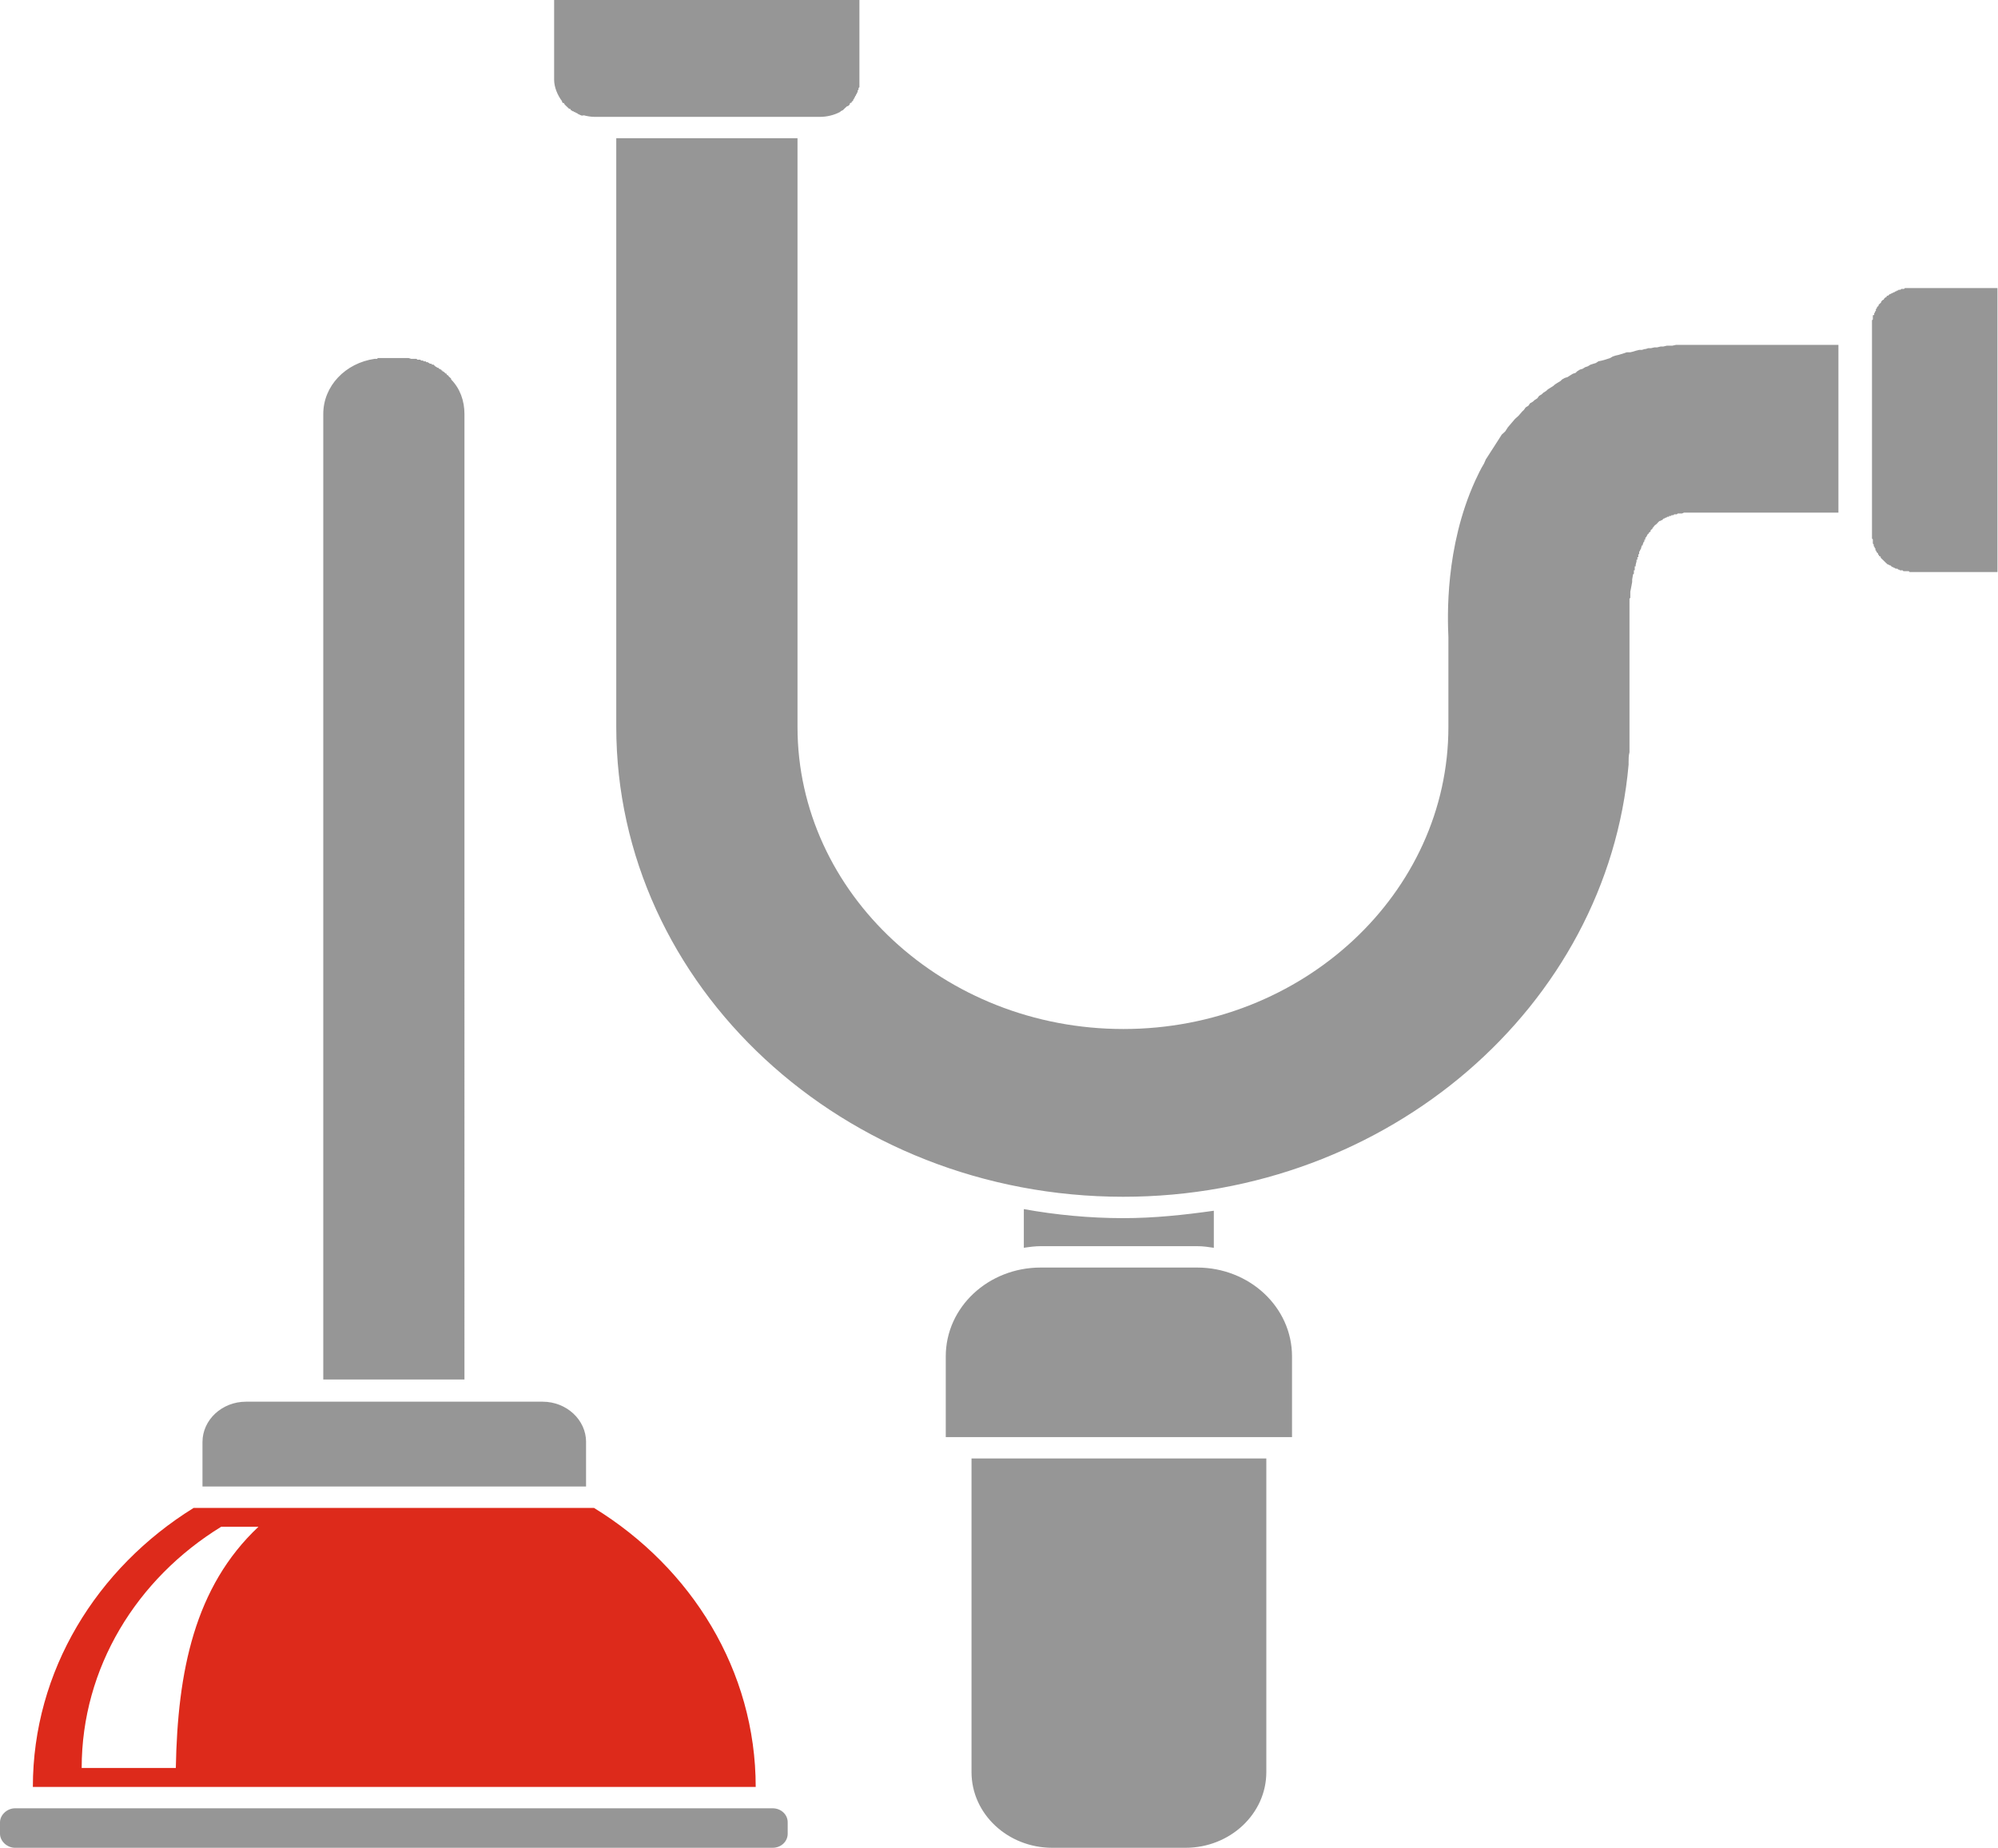
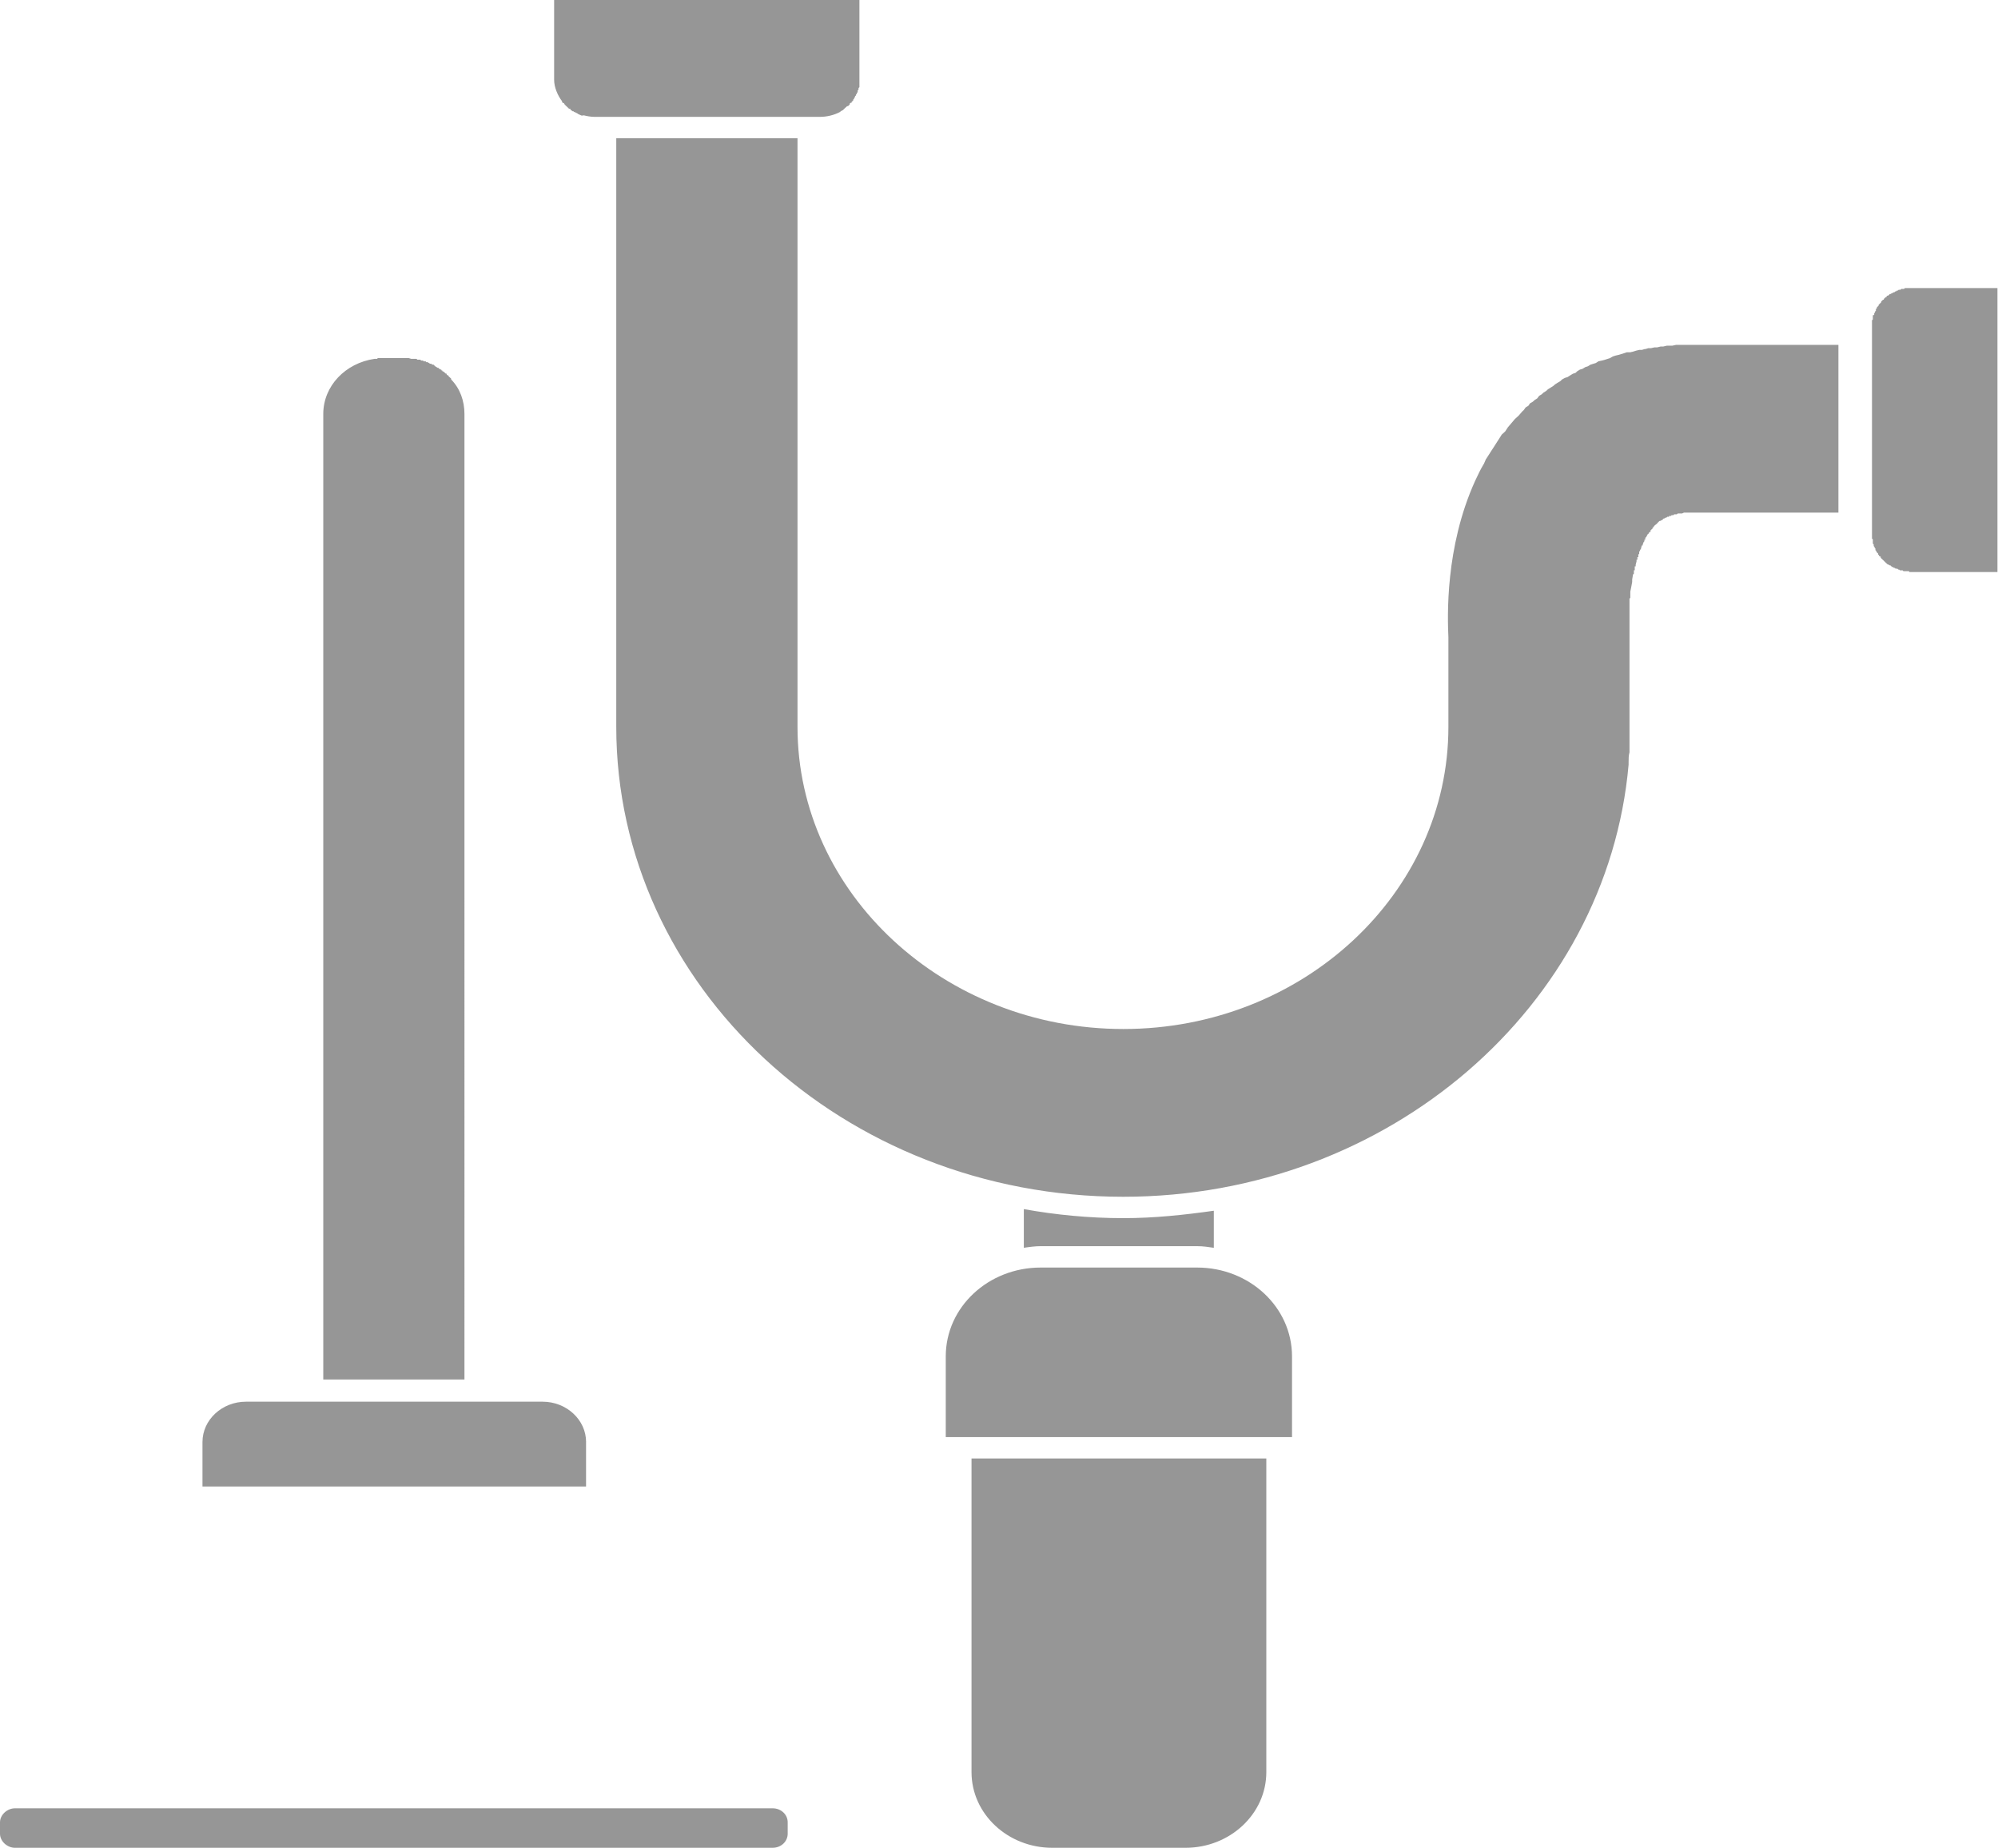
<svg xmlns="http://www.w3.org/2000/svg" version="1.1" id="Layer_1" x="0px" y="0px" width="432px" height="399.469px" viewBox="-192.041 -177.579 432 399.469" enable-background="new -192.041 -177.579 432 399.469" xml:space="preserve">
  <g>
    <path fill="#969696" d="M-110.823-100.007h-0.198l0,0c-6.335,0.907-11.124,5.873-11.124,11.93v208.728h30.528V-88.068   c0-2.853-0.955-5.52-2.879-7.475v-0.176l-0.189-0.185l0,0l-0.189-0.176l0,0l-0.207-0.185l0,0v-0.167h-0.189l0,0l-0.198-0.194l0,0   v-0.176h-0.189l0,0l-0.189-0.185l0,0c-0.198-0.176-0.379-0.352-0.568-0.352l0,0v-0.167h-0.198v-0.185h-0.189l0,0l-0.189-0.167   h-0.189v-0.185h-0.189l0,0l-0.577-0.352l0,0l-0.18-0.176l0,0l-0.207-0.185l0,0h-0.37v-0.185h-0.189l0,0h-0.189l-0.189-0.176l0,0   h-0.189v-0.167l0,0h-0.189h-0.189l0,0l-0.189-0.185h-0.189l0,0h-0.189l0,0l-0.198-0.167h-0.189l0,0h-0.189l0,0l0,0l-0.189-0.185   h-0.189l0,0h-0.255h-0.18l-0.198-0.185l0,0h-0.189h-0.189h-0.207h-0.181h-0.198l0,0h-0.189l-0.568-0.176h-0.207   c-0.189,0-0.568,0-0.757,0h-4.424l0,0l0,0l0,0l0,0l0,0h-0.18l0,0l0,0h-0.198l0,0l0,0l0,0l0,0h-0.189l0,0l0,0l0,0h-0.202l0,0l0,0   l0,0l0,0l0,0h-0.189l0,0l0,0h-0.176l0,0l0,0h-0.193l0,0v0.176l0,0l0,0l0,0h-0.198l0,0l0,0l0,0l0,0l0,0H-110.823L-110.823-100.007   L-110.823-100.007L-110.823-100.007L-110.823-100.007L-110.823-100.007z M66.782,96.448H32.975   c-11.313,0-20.527,8.54-20.527,19.211v17.44h74.866v-17.44C87.313,104.997,78.104,96.448,66.782,96.448L66.782,96.448z    M18.016,205.523c0,9.077,7.871,16.367,17.458,16.367h28.808c9.596,0,17.476-7.299,17.476-16.367v-67.801H18.016V205.523z    M66.782,91.826c1.338,0,2.482,0.176,3.627,0.353v-8.012c-6.339,0.897-12.854,1.602-19.58,1.602c-7.299,0-14.598-0.704-21.5-1.954   v8.364c1.162-0.186,2.492-0.353,3.637-0.353H66.782z M239.959-115.299L239.959-115.299h-18.63l0,0h-0.185l0,0h-0.185l0,0h-0.186   h-0.185l0,0h-0.193h-0.194h-0.176l0,0h-0.193l0,0l-0.203,0.185h-0.185h-0.202l0,0h-0.186l0,0l-0.193,0.176l0,0h-0.193h-0.186l0,0   l-0.185,0.176l0,0h-0.193l0,0l-0.194,0.185l0,0h-0.176l-0.193,0.194h-0.203l-0.185,0.176l0,0h-0.185l0,0l-0.186,0.185h-0.193   l-0.193,0.176l0,0l-0.186,0.185h-0.185l0,0l-0.193,0.185v0.167h-0.194l0,0l-0.176,0.176l0,0l-0.193,0.194l0,0v0.167l0,0h-0.186l0,0   l-0.185,0.193l0,0l-0.193,0.176l0,0v0.185l0,0l-0.194,0.185l-0.185,0.176l0,0l-0.185,0.185v0.185l0,0l-0.185,0.167l0,0   l-0.186,0.194l0,0v0.185l-0.211,0.185l0,0v0.176l0,0v0.185l0,0l-0.194,0.176l0,0v0.185l0,0l-0.176,0.176l0,0v0.194l0,0v0.176l0,0   l-0.29,0.062l0,0v0.361l0,0v0.185l0,0v0.176l0,0v0.185l0,0l-0.186,0.185l0,0v0.185l0,0v0.167l0,0v0.194l0,0v0.352l0,0v0.185l0,0   v45.024l0,0v0.352l0,0v0.176l0,0v0.185l0,0v0.185l0,0v0.176l0,0l0.186,0.185l0,0v0.194l0,0v0.158l0,0v0.37l0,0v0.185l0,0   l0.185,0.176l0,0v0.185l0,0v0.176l0,0l0.185,0.194l0,0v0.158l0,0l0.186,0.176l0,0v0.194l0,0v0.167l0,0l0.211,0.194v0.176l0,0   l0.193,0.185l0,0l0.177,0.185l0,0v0.176l0.193,0.185v0.194h0.185l0.186,0.158l0,0v0.194l0,0l0.193,0.185l0,0l0.193,0.185l0,0   l0.186,0.176l0,0l0,0l0,0l0.185,0.185l0,0l0.185,0.176l0,0l0.186,0.194l0,0l0.193,0.158l0,0l0.193,0.194h0.186l0,0l0.185,0.176   h0.193l0.194,0.176l0,0L217.06-55l0,0h0.185l0.203,0.185h0.185l0.185,0.176l0,0h0.186l0,0h0.193l0,0l0.193,0.194l0,0h0.186   l0.185,0.167l0,0h0.193l0,0h0.194l0,0h0.185l0.185,0.185h0.203l0,0h0.185l0,0h0.185h0.186h0.193l0,0h0.193l0.186,0.185l0,0h0.185   l0,0h0.185l0,0h18.621l0,0v-61.391H239.959z M-65.905-152.664c0.775,0.185,1.55,0.352,2.496,0.352h48.585   c1.532,0,3.073-0.352,4.416-1.065l0,0l0.189-0.185l0,0l0.388-0.185l0,0l0,0l0.189-0.167l0,0l0.189-0.194   c0.189-0.176,0.387-0.352,0.577-0.528h0.189l0,0l0.189-0.185l0,0l0.189-0.185l0,0v-0.185l0,0l0.189-0.167l0,0h0.198l0,0v-0.159l0,0   l0.181-0.176l0,0l0.189-0.194l0,0v-0.176l0,0l0.189-0.176l0,0v-0.159l0,0l0.189-0.176l0,0v-0.185l0,0l0.198-0.185l0,0v-0.167l0,0   l0.189-0.185l0,0v-0.185l0,0l0.189-0.176l0,0v-0.185l0,0v-0.176l0,0l0.189-0.185l0,0v-0.159l0,0v-0.185l0,0l0.189-0.185l0,0v-0.185   l0,0v-0.149l0,0v-0.361l0,0v-0.176l0,0v-0.185l0,0v-0.176l0,0v-0.176l0,0v-0.185l0,0v-17.256l0,0h-66.009v17.256   c0,1.603,0.757,3.381,1.721,4.64l0,0v0.176l0,0l0.189,0.194l0,0h0.189l0.189,0.343l0,0l0.189,0.185l0.189,0.185l0,0l0,0l0,0   l0.189,0.176l0,0l0.189,0.185l0,0l0.189,0.176l0,0h0.189l0,0l0.189,0.194l0,0v0.167l0,0h0.189l0,0l0.18,0.185l0,0h0.198l0,0   l0.189,0.185l0,0h0.189l0,0l0.189,0.193l0,0h0.189l0,0l0.189,0.176l0,0l0.388,0.185l0,0l0.387,0.176l0,0h0.418V-152.664z    M-58.795-147.689L-58.795-147.689v62.632l0,0v59.076v5.52c0,56.056,49.153,101.608,109.625,101.608   c57.421,0,104.663-41.282,109.259-93.42l0,0v-0.176l0,0v-0.185l0,0v-0.185l0,0c0-0.713,0-1.417,0.194-2.122v-0.185v-0.167l0,0l0,0   l0,0l0,0v-0.194l0,0l0,0l0,0l0,0v-0.176l0,0l0,0l0,0l0,0l0,0l0,0l0,0l0,0l0,0v-0.176l0,0l0,0l0,0l0,0l0,0l0,0l0,0v-0.185l0,0l0,0   l0,0l0,0l0,0l0,0l0,0l0,0l0,0v-0.185l0,0l0,0l0,0v-0.176l0,0l0,0l0,0l0,0l0,0l0,0l0,0v-0.194l0,0l0,0l0,0l0,0v-0.167l0,0l0,0l0,0   l0,0l0,0l0,0l0,0l0,0l0,0v-0.194l0,0l0,0l0,0l0,0v-0.185l0,0l0,0l0,0l0,0l0,0l0,0v-0.167l0,0l0,0l0,0l0,0l0,0v-0.185l0,0l0,0l0,0   v-0.193l0,0l0,0l0,0l0,0v-0.176l0,0l0,0l0,0c0-0.889,0-1.778,0-2.667v-5.521v-14.588v-0.361v-1.048c0-0.907,0-1.972,0-3.213l0,0   v-0.167l0,0v-0.185l0,0l0,0l0,0v-0.185l0,0v-0.193l0,0l0,0l0,0v-0.176l0,0v-0.185l0,0v-0.176l0,0l0,0l0,0v-0.185v-0.185l0,0l0,0   v-0.176v-0.176v-0.194l0,0v-0.176v-0.194v-0.176l0,0l0,0v-0.185l0.176-0.176v-0.185l0,0l0,0v-0.053v-0.167l0,0v-0.185l0,0l0,0l0,0   v-0.185l0,0v-0.185l0,0v-0.176l0,0v-0.185l0.211-1.065l0.194-1.057v-0.537l0,0l0.185-1.074l0,0l0.185-0.176l0,0l0,0l0,0l0,0l0,0   l0,0v-0.194l0,0l0,0l0,0l0,0l0,0v-0.185l0,0l0,0l0,0l0,0l0,0l0,0l0,0l0,0l0,0l0,0l0,0v-0.176l0,0l0,0l0,0l0,0l0,0l0,0l0,0l0,0l0,0   v-0.176l0,0l0,0l0,0l0,0l0,0l0,0l0,0l0,0l0,0l0,0h0.186v-0.193l0,0l0,0l0,0l0,0l0,0l0,0l0,0l0,0l0,0l0,0l0,0v-0.124l0,0l0,0l0,0   l0,0l0,0l0,0l0,0l0,0l0,0v-0.185l0,0l0,0l0,0l0,0l0,0l0,0l0,0l0,0l0,0l0,0l0,0v-0.176l0,0l0,0l0,0l0,0l0,0l0,0l0,0l0,0l0,0l0,0   v-0.176l0,0l0,0h0.202l0,0v-0.185l0,0v-0.167l0.185-0.722l0,0l0,0l0,0v-0.185l0,0l0,0l0,0l0,0l0,0l0,0l0,0l0,0l0,0v-0.176l0,0l0,0   l0,0h0.186l0,0l0,0l0,0v-0.185l0,0l0,0l0,0l0,0l0,0l0,0l0,0v-0.176l0,0l0,0l0,0l0,0l0,0l0,0l0,0l0,0l0,0v-0.194l0,0l0,0l0,0l0,0   l0,0l0,0h0.193v-0.185l0,0l0,0l0,0l0,0l0,0l0,0l0,0v-0.167l0,0l0,0l0,0l0,0l0,0l0,0l0,0l0,0l0,0v-0.185l0,0l0,0l0,0l0,0l0,0l0,0   l0,0l0.193-0.194l0,0l0,0l0,0l0,0l0,0l0,0l0,0v-0.167l0,0l0,0l0,0l0,0l0,0l0,0l0,0l0,0l0,0v-0.193l0,0l0,0l0,0l0,0l0,0l0,0l0,0   v-0.176h0.186l0,0l0,0l0,0l0,0l0,0l0,0l0,0l0,0v-0.185l0,0l0,0l0,0l0,0l0,0l0,0l0,0v-0.185l0,0l0,0l0,0l0,0l0,0l0,0l0,0h0.185l0,0   v-0.167l0,0l0.202-0.722l0,0l0,0l0,0l0,0l0,0l0,0h0.186l0,0l0,0v-0.185l0,0l0.193-0.528l0,0l0,0l0,0l0,0l0,0l0.176-0.194l0,0l0,0   l0,0l0,0l0,0v-0.185l0,0l0,0l0,0l0,0l0,0l0,0l0,0l0,0l0,0l0,0l0,0v-0.167l0,0h0.194l0,0l0,0l0,0l0,0l0,0l0,0l0,0l0,0v-0.185l0,0   l0,0l0,0l0,0l0,0l0,0l0,0l0,0l0,0l0,0v-0.194l0,0l0,0l0,0l0.193-0.167l0.388-0.722l0,0l0,0l0,0h0.185l0,0v-0.176l0,0l0,0l0,0l0,0   v-0.088h0.185l0,0l0,0l0,0v-0.167l0,0l0,0l0,0l0,0l0,0h0.194V-62.8l0,0l0,0l0,0l0,0l0,0l0,0v-0.185l0,0l0,0h0.176l0,0l0,0l0,0l0,0   l0,0l0,0l0,0v-0.185l0,0l0,0l0,0l0,0l0,0h0.193l0,0v-0.176l0,0c0.194-0.185,0.405-0.546,0.581-0.705   c0.388-0.193,0.572-0.555,0.96-0.898l0,0h0.185l0,0c0,0,0.194-0.185,0.37-0.185l0,0l0.193-0.176l0,0l0,0l0,0l0.194-0.194l0,0h0.185   l0,0l0,0l0,0l0.185-0.167l0,0l0,0l0,0h0.194l0.193-0.194l0,0l0,0h0.185l0,0h0.186v-0.167l0,0h0.193h0.193l0.186-0.176h0.185l0,0   h0.185l0.185-0.185l0,0h0.194h0.193h0.176l0,0l0.212-0.185l0,0h0.185h0.185h0.186l0,0h0.185l0,0h0.193l0,0l0.388-0.176l0,0h0.193   h0.186l0,0h0.185l0,0h0.185l0,0h0.414l0,0h0.186l0,0h0.185l0,0h0.405l0,0h0.176l0,0h0.388l0,0h30.902l0,0v-5.688v-30.577l0,0   h-30.902l0,0h-0.775h-0.757l0,0h-0.775h-0.581l0,0h-0.757h-0.581l-0.774,0.167h-0.607l0,0h-0.572l-0.793,0.185h-0.563l-0.766,0.185   h-0.572l-0.774,0.176l0,0h-0.581l-0.572,0.185h-0.186l-0.572,0.176h-0.572l-0.757,0.185l0,0l-0.581,0.185l-0.616,0.149h-0.757   l-0.572,0.194l0,0l-0.572,0.176l-0.572,0.176l0,0l-0.784,0.185l-0.563,0.185l0,0l-0.581,0.352l-0.563,0.176l-0.599,0.193   l-0.563,0.15l-0.774,0.167l0,0l-0.563,0.37l-0.581,0.176l-0.581,0.185l0,0l-0.572,0.352l-0.572,0.185l-0.572,0.361l-0.572,0.167   l-0.581,0.361l-0.37,0.352l-0.581,0.185l-0.581,0.361l-0.563,0.361l-0.581,0.176l-0.599,0.334l-0.37,0.361l-0.599,0.353   l-0.563,0.361l-0.387,0.343l0,0l-0.581,0.361l-0.563,0.353l-0.388,0.361l-0.581,0.361l-0.37,0.352l-0.572,0.352l-0.387,0.528   l-0.581,0.37l0,0l-0.379,0.352l-0.599,0.343l-0.37,0.537l-0.581,0.352l-0.387,0.546l-0.37,0.352l-0.774,0.898l-0.775,0.696   l-0.757,0.889l0,0l-0.774,0.907l-0.581,0.898l0,0l-0.758,0.696l0,0l-0.572,0.907l-0.572,0.889l0,0l-0.572,0.898l0,0l-0.581,0.889   l0,0l-0.572,0.898l0,0l-0.572,0.881l0,0l-0.388,0.898l0,0c-0.774,1.25-1.329,2.482-1.919,3.733l0,0   c-6.541,14.412-5.969,29.538-5.784,33.808v15.838l0,0v3.566c0,35.947-31.475,65.3-70.274,65.3c-38.769,0-70.459-29.353-70.459-65.3   v-51.786v-75.486H-58.795z M-25.005,213.35h-163.783c-1.712,0-3.253,1.426-3.253,3.028v2.482c0,1.603,1.541,3.029,3.253,3.029   h163.783c1.923,0,3.275-1.427,3.275-3.029v-2.482C-21.721,214.776-23.082,213.35-25.005,213.35L-25.005,213.35z M-65.319,134.174   c0-4.807-4.23-8.725-9.402-8.725h-64.138c-5.181,0-9.403,3.918-9.403,8.725v9.605h82.935v-9.605H-65.319z" />
-     <path fill="#DD2A1B" d="M-154.025,204.633h-20.355c0-21.711,11.907-40.921,30.149-52.138h8.069   C-149.993,165.49-153.646,183.812-154.025,204.633L-154.025,204.633z M-63.598,148.419h-86.584   c-20.936,12.978-34.754,35.217-34.754,60.309h156.291C-28.646,183.636-42.468,161.397-63.598,148.419L-63.598,148.419z" />
  </g>
</svg>